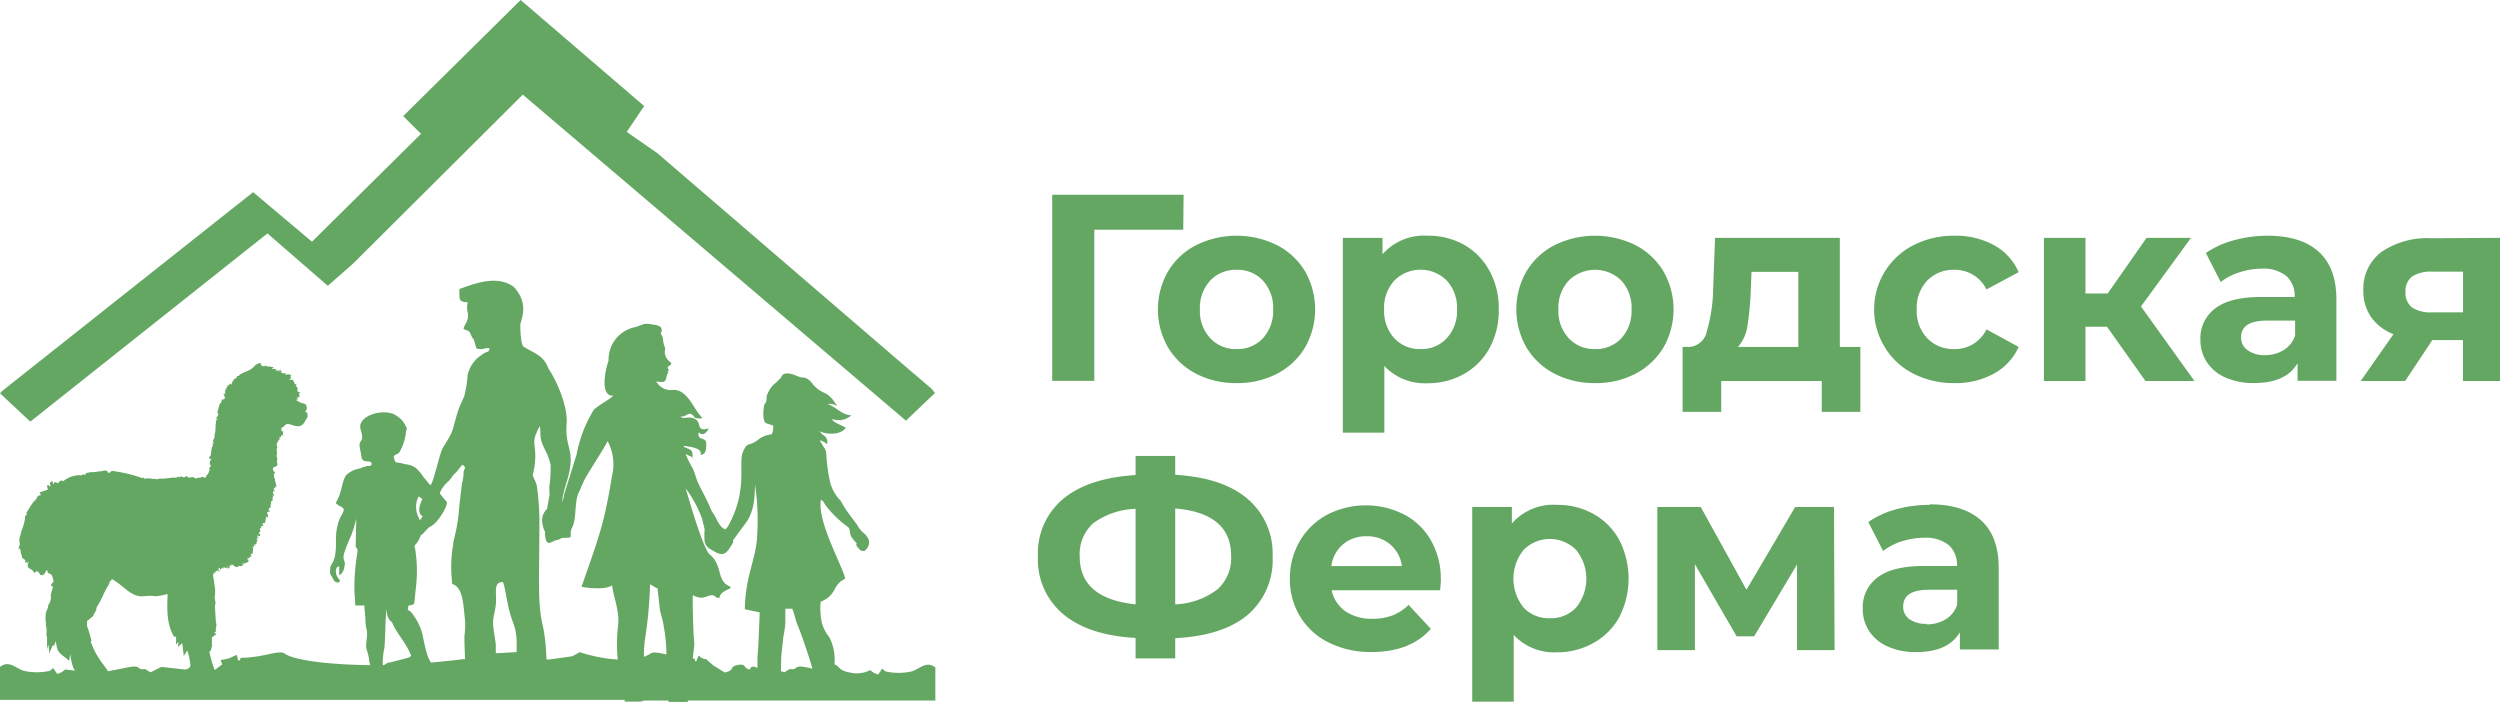
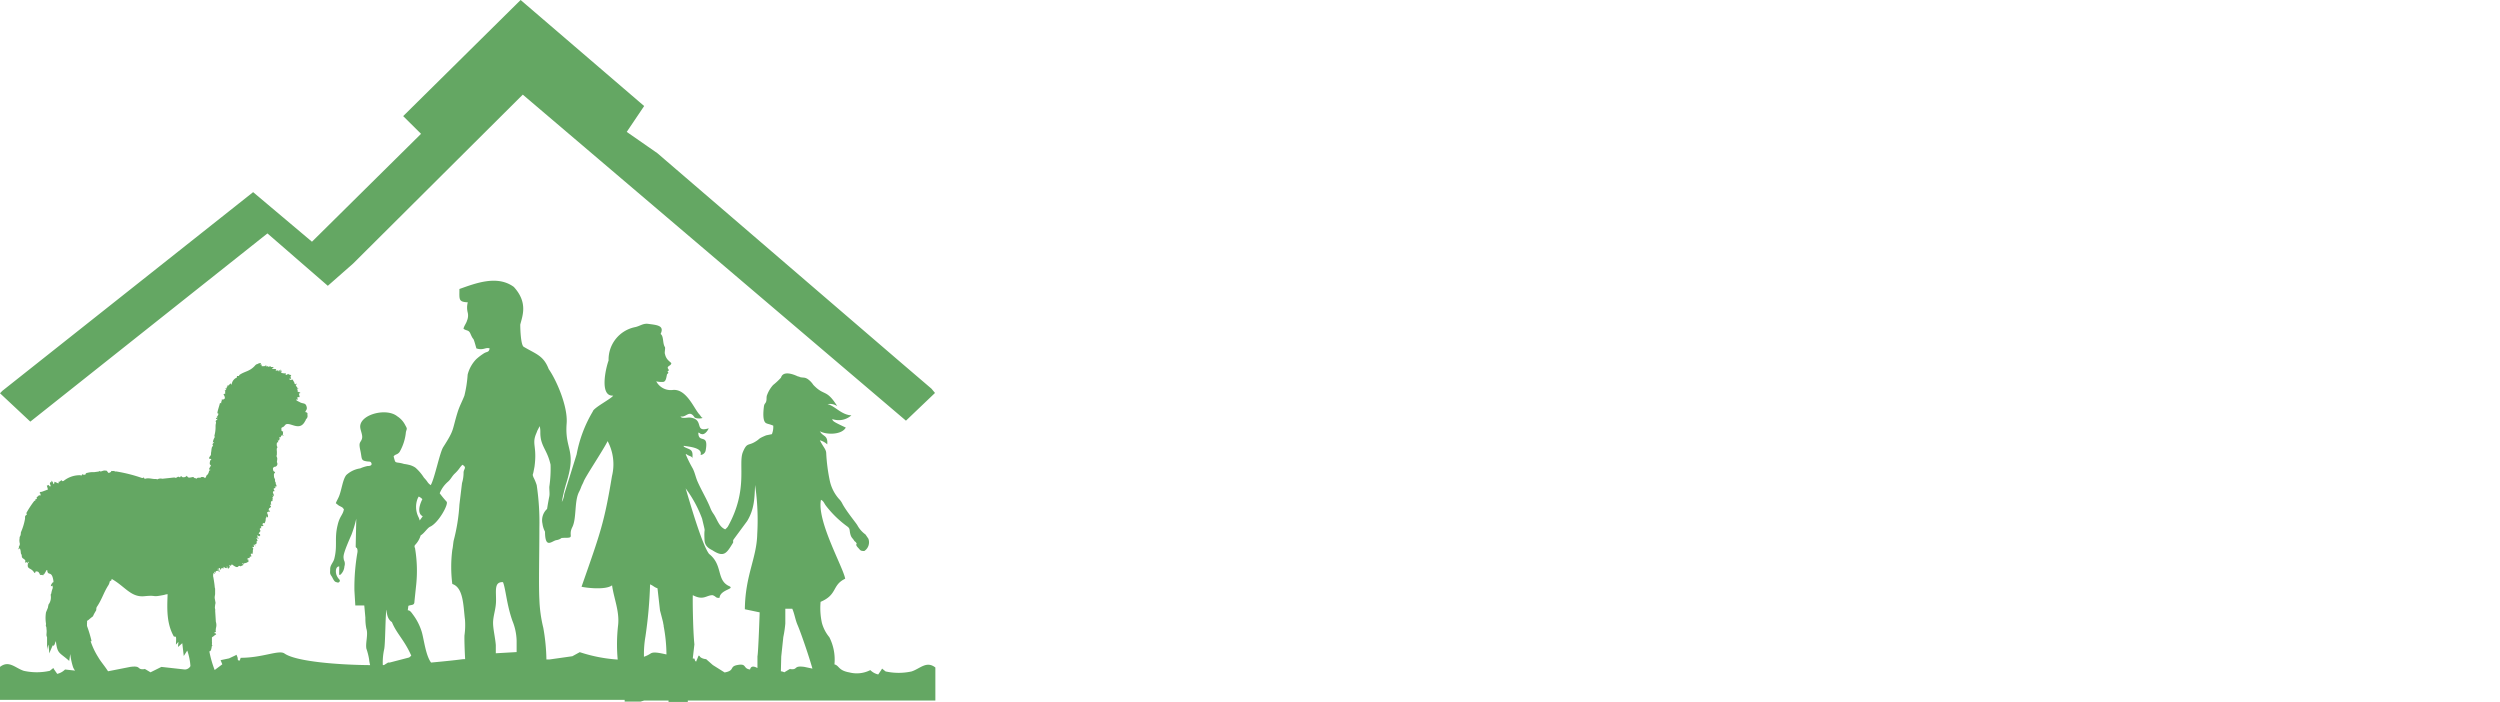
<svg xmlns="http://www.w3.org/2000/svg" viewBox="0 0 337.38 94.7">
  <defs>
    <style>.cls-1,.cls-2{fill:#64a763;}.cls-2{fill-rule:evenodd;}</style>
  </defs>
  <g id="Слой_2" data-name="Слой 2">
    <g id="Слой_1-2" data-name="Слой 1">
-       <path class="cls-1" d="M260,84.26a4.9,4.9,0,0,0,2.55-.67,3.61,3.61,0,0,0,1.58-2v-2h-3.84c-2.3,0-3.45.75-3.45,2.26a2,2,0,0,0,.84,1.71,3.82,3.82,0,0,0,2.32.63m.43-16.13c3,0,5.29.72,6.89,2.14s2.41,3.57,2.41,6.45v11h-5.24V85.33Q262.9,88,258.6,88a9,9,0,0,1-3.86-.76,5.74,5.74,0,0,1-2.5-2.08,5.47,5.47,0,0,1-.86-3,5,5,0,0,1,2-4.23q2-1.55,6.27-1.55h4.45A3.58,3.58,0,0,0,263,73.57a5,5,0,0,0-3.34-1,9.9,9.9,0,0,0-3,.48,8.07,8.07,0,0,0-2.53,1.31l-2-3.91a12.26,12.26,0,0,1,3.79-1.73A17.2,17.2,0,0,1,260.43,68.13ZM242.51,87.74V76.18l-5.78,9.69h-2.37l-5.63-9.73v11.6h-5.07V68.42h5.86l6.17,11.17,6.57-11.17h5.24l.08,19.32Zm-33.35-4.31A4.65,4.65,0,0,0,212.69,82a6.17,6.17,0,0,0,0-7.8,5,5,0,0,0-7.07,0,6.2,6.2,0,0,0,0,7.8A4.66,4.66,0,0,0,209.16,83.43Zm1-15.3a9.91,9.91,0,0,1,4.9,1.24,8.93,8.93,0,0,1,3.46,3.49,11.44,11.44,0,0,1,0,10.44A8.93,8.93,0,0,1,215,86.79a9.91,9.91,0,0,1-4.9,1.24,7.45,7.45,0,0,1-5.82-2.34v9h-5.6V68.42h5.35v2.23A7.42,7.42,0,0,1,210.13,68.13Zm-25.71,4.24a4.82,4.82,0,0,0-3.2,1.08,4.59,4.59,0,0,0-1.58,2.94h9.52a4.62,4.62,0,0,0-1.58-2.92A4.73,4.73,0,0,0,184.42,72.37Zm10,5.78c0,.07,0,.58-.11,1.51H179.71a4.6,4.6,0,0,0,1.87,2.84,6.2,6.2,0,0,0,3.66,1,7.42,7.42,0,0,0,2.68-.45,6.41,6.41,0,0,0,2.17-1.42l3,3.23q-2.73,3.13-8,3.13a12.58,12.58,0,0,1-5.78-1.28,9.32,9.32,0,0,1-3.88-3.54,9.69,9.69,0,0,1-1.36-5.13A10,10,0,0,1,175.42,73a9.43,9.43,0,0,1,3.7-3.55,11.4,11.4,0,0,1,10.4,0,8.85,8.85,0,0,1,3.6,3.5A10.36,10.36,0,0,1,194.44,78.15ZM145.71,75.1q0,5.67,7.54,6.46V68.67a10.23,10.23,0,0,0-5.69,1.92A5.59,5.59,0,0,0,145.71,75.1Zm12.89,6.46a10.09,10.09,0,0,0,5.67-2,5.65,5.65,0,0,0,1.87-4.55q0-5.75-7.54-6.39Zm13.14-6.46A9.72,9.72,0,0,1,168.35,83Q165,85.8,158.6,86.12v2.73h-5.35V86.09q-6.39-.36-9.78-3.22a9.59,9.59,0,0,1-3.4-7.77,9.54,9.54,0,0,1,3.4-7.77q3.39-2.82,9.78-3.22V61.53h5.35v2.55q6.36.36,9.75,3.23A9.67,9.67,0,0,1,171.74,75.1ZM328.26,36.66a4.7,4.7,0,0,0-2.71.64,2.4,2.4,0,0,0-.92,2.09,2.46,2.46,0,0,0,.88,2.1,4.46,4.46,0,0,0,2.68.66h4.2V36.66Zm9.12-4.56V51.42h-5V45.89h-4.13l-3.67,5.53h-6l4.42-6.32A6.67,6.67,0,0,1,320,42.82a6.13,6.13,0,0,1-1.06-3.61A6.18,6.18,0,0,1,321.38,34a11,11,0,0,1,6.77-1.85ZM305.6,47.93a4.89,4.89,0,0,0,2.55-.66,3.64,3.64,0,0,0,1.58-2v-2h-3.84c-2.3,0-3.45.75-3.45,2.26a2,2,0,0,0,.84,1.7A3.82,3.82,0,0,0,305.6,47.93ZM306,31.81q4.49,0,6.89,2.14t2.41,6.44v11h-5.24V49c-1,1.8-3,2.69-5.89,2.69a9.2,9.2,0,0,1-3.86-.75,5.81,5.81,0,0,1-2.5-2.08,5.47,5.47,0,0,1-.86-3,5,5,0,0,1,2-4.24q2-1.55,6.27-1.54h4.45a3.58,3.58,0,0,0-1.11-2.82,4.92,4.92,0,0,0-3.34-1,9.62,9.62,0,0,0-3,.49,8.07,8.07,0,0,0-2.53,1.31l-2-3.92a12.25,12.25,0,0,1,3.79-1.72A17.26,17.26,0,0,1,306,31.81ZM284.34,44.09h-2.9v7.33h-5.61V32.1h5.61v7.5h3l5.24-7.5h6l-6.75,9.26,7.22,10.06h-6.61ZM263.77,51.7a11.88,11.88,0,0,1-5.55-1.27,9.52,9.52,0,0,1-3.84-3.54,9.73,9.73,0,0,1,3.84-13.8,11.88,11.88,0,0,1,5.55-1.28,10.75,10.75,0,0,1,5.33,1.28,7.53,7.53,0,0,1,3.32,3.64l-4.34,2.33a4.75,4.75,0,0,0-4.35-2.65,4.91,4.91,0,0,0-3.62,1.43,5.3,5.3,0,0,0-1.44,3.92,5.28,5.28,0,0,0,1.44,3.91,4.88,4.88,0,0,0,3.62,1.44,4.71,4.71,0,0,0,4.35-2.66l4.34,2.37a7.69,7.69,0,0,1-3.32,3.59A10.65,10.65,0,0,1,263.77,51.7Zm-27.5-12.53a39.15,39.15,0,0,1-.45,4.81,5.44,5.44,0,0,1-1.28,2.84h8.15V36.69h-6.32Zm14.79,7.65v8.76h-5.21V51.42H232.28v4.16h-5.21V46.82h.79a2.58,2.58,0,0,0,2.48-2.12,22,22,0,0,0,.86-5.92l.25-6.68h16.84V46.82Zm-35.8.29a4.67,4.67,0,0,0,3.54-1.46,5.43,5.43,0,0,0,1.38-3.89,5.43,5.43,0,0,0-1.38-3.9,5.06,5.06,0,0,0-7.09,0,5.36,5.36,0,0,0-1.4,3.9,5.35,5.35,0,0,0,1.4,3.89A4.7,4.7,0,0,0,215.26,47.11Zm0,4.59a11.55,11.55,0,0,1-5.47-1.27A9.45,9.45,0,0,1,206,46.89a10.31,10.31,0,0,1,0-10.27,9.36,9.36,0,0,1,3.79-3.53,12.31,12.31,0,0,1,10.93,0,9.43,9.43,0,0,1,3.77,3.53,10.37,10.37,0,0,1,0,10.27,9.53,9.53,0,0,1-3.77,3.54A11.48,11.48,0,0,1,215.26,51.7Zm-23.55-4.59a4.66,4.66,0,0,0,3.53-1.46,5.43,5.43,0,0,0,1.39-3.89,5.44,5.44,0,0,0-1.39-3.9,5,5,0,0,0-7.07,0,5.43,5.43,0,0,0-1.38,3.9,5.43,5.43,0,0,0,1.38,3.89A4.67,4.67,0,0,0,191.71,47.11Zm1-15.3a9.81,9.81,0,0,1,4.9,1.24A8.91,8.91,0,0,1,201,36.53a10.52,10.52,0,0,1,1.26,5.23A10.48,10.48,0,0,1,201,47a8.84,8.84,0,0,1-3.46,3.48,9.81,9.81,0,0,1-4.9,1.24,7.48,7.48,0,0,1-5.82-2.33v9h-5.6V32.1h5.35v2.22A7.45,7.45,0,0,1,192.68,31.81Zm-25.82,15.3a4.67,4.67,0,0,0,3.54-1.46,5.43,5.43,0,0,0,1.38-3.89,5.43,5.43,0,0,0-1.38-3.9,4.66,4.66,0,0,0-3.54-1.45,4.73,4.73,0,0,0-3.56,1.45,5.4,5.4,0,0,0-1.4,3.9,5.39,5.39,0,0,0,1.4,3.89A4.74,4.74,0,0,0,166.86,47.11Zm0,4.59a11.59,11.59,0,0,1-5.48-1.27,9.43,9.43,0,0,1-3.78-3.54,10.31,10.31,0,0,1,0-10.27,9.4,9.4,0,0,1,3.78-3.53,12.33,12.33,0,0,1,10.94,0,9.43,9.43,0,0,1,3.77,3.53,10.37,10.37,0,0,1,0,10.27,9.53,9.53,0,0,1-3.77,3.54A11.51,11.51,0,0,1,166.86,51.7ZM159.68,31h-12l0,20.4H142V26.28h17.73Z" />
      <path class="cls-2" d="M70.26,0,54.41,15.67l2.41,2.39L42.1,32.62l-7.94-6.69L.31,52.75l-.15.16L0,53.07,4.09,56.9l32-25.4,8.15,7.07,3.41-3,22.9-22.8,51.71,44,3.92-3.74-.48-.58-4.42-3.78-32.57-28L84.58,17.8l2.35-3.49ZM5.42,77.42c0-.07,0,0-.06,0S5.41,77.53,5.42,77.42Zm28.09-1.88c0-.16,0-.12-.12-.15C33.43,75.52,33.41,75.48,33.51,75.54ZM25.7,89.89a.87.87,0,0,1-.76.46L21.78,90l-1.47.73-.7-.42c-.3-.09,0,0-.22,0-.95.07-.29-.52-1.81-.31l-3,.59c-.42-.67-1-1.33-1.3-1.86a9.84,9.84,0,0,1-1.05-2.2h.13a17.81,17.81,0,0,0-.62-2.06c0-.12,0-.25,0-.38h0a.72.72,0,0,0,0-.29l.23-.16c1-.87.23,0,1-1.26A1,1,0,0,0,13,82.1a.65.65,0,0,1,.13-.29c.65-1,.83-1.75,1.43-2.73a1.38,1.38,0,0,0,.25-.62,1.28,1.28,0,0,0,.19-.12c.08-.09,0,0,.06-.1l0-.12c1.79,1,2.6,2.52,4.42,2.34s.87.19,2.69-.18a1.63,1.63,0,0,1,.45-.09c-.07,1.92-.17,3.93.85,5.72h.22c.07.13.11,0,.05,1.09l.34-.39-.06.7.58-.51.2,1.73.47-.74A8.08,8.08,0,0,1,25.7,89.89Zm61.2-1.26,0-.43a13.88,13.88,0,0,1,.2-2.28,59.93,59.93,0,0,0,.63-7.06c.45.19.56.39,1,.53l.34,3c.13.48.29,1.1.41,1.58a3.51,3.51,0,0,0,.08.42l0,.1a21.3,21.3,0,0,1,.38,3.83c-1-.22-1.77-.39-2.15-.12A3.69,3.69,0,0,1,86.9,88.63ZM69.72,88c0-.76,0-1.34,0-1.53a7.55,7.55,0,0,0-.57-2.69c-.79-2.25-.89-4.27-1.27-5.22-1.21-.06-.92,1.15-.94,2.49,0,1.13-.39,2-.4,3,0,.84.29,2,.37,3,0,.26,0,.65,0,1.11Zm6.07-15.4a1.52,1.52,0,0,1-.69.29c-.62.09-1.54,1.28-1.55-1.14a3.12,3.12,0,0,1-.34-1.07,2.08,2.08,0,0,1,.62-2c.11-.72.23-1.34.3-1.69s0-.78,0-1.28a17,17,0,0,0,.17-3c-.39-1.72-1-2.17-1.29-3.39-.18-.93,0-1.07-.18-1.81l-.32.62c-.08.23-.11.29-.21.53-.51,1.34.19,1.65-.17,4.33l-.15.77c-.09.39-.13.23,0,.63a6.53,6.53,0,0,1,.45,1.08,34.13,34.13,0,0,1,.36,5.79c0,3.57-.11,7.64,0,9.64a18.72,18.72,0,0,0,.53,3.83A26.54,26.54,0,0,1,73.74,89l.39,0,3.11-.44,1-.55a20.62,20.62,0,0,0,5.12,1,22.56,22.56,0,0,1,.06-4.69c.19-1.85-.58-3.58-.82-5.33-.91.69-3.69.31-4.12.19,2.57-7.33,3.07-8.66,4.11-14.94A6.64,6.64,0,0,0,82,59.53c-.61,1.24-3,4.8-3.23,5.44-.12.31-.2.4-.32.7a5.08,5.08,0,0,1-.3.7c-.67,1.28-.31,3.57-.92,4.78s.44,1.45-1.12,1.43Zm29.59,18,.05-2,.28-2.63a14.75,14.75,0,0,0,.27-1.82c0-.7,0-1.32,0-2l.94,0c.32.74.4,1.48.72,2.21s1.38,3.7,2,5.87L108.56,90c-1.51-.21-.85.38-1.8.31-.23,0,.08-.12-.22,0l-.7.42S105.65,90.62,105.38,90.59ZM98.94,72.9c.1-.16.22-.31.34-.48l1.55-2.1c.93-1.54,1-2.93,1.07-4.87a32.58,32.58,0,0,1,.29,6.64c-.07,3.24-1.62,5.53-1.67,10.13l2,.42s-.18,5.41-.3,5.93l0,1.58c-.39-.2-.86-.37-1,.2-1-.13-.38-.86-1.73-.6-1.09.21-.28.74-1.7,1l-1.59-1-.91-.8c-.24,0-.8-.16-.87-.41,0-.06-.09,0-.13-.08a4.08,4.08,0,0,0-.18.43l-.12.27s0,.09-.07.13c-.19-.27,0,.2-.21-.42h-.22l.22-1.91c-.21-2-.25-6.51-.21-6.64,1.45.76,1.8,0,2.67,0,.54.2.36.39.93.36.1-1.17,2.27-1.18,1.22-1.62-1.65-.84-.75-2.83-2.63-4.31-1-1.33-2.67-7.23-3.16-8.84A16.1,16.1,0,0,1,94.75,70c.59,2.49.21.68.33,2.93.06,1,1,1.25,1.17,1.4,1.46.91,1.81.34,2.69-1.11ZM55.5,88.48c-.9-2.07-2-3-2.61-4.53-.8-.48-.69-1.77-.73-1.65-.16.47-.15,4.69-.32,5.34a8.38,8.38,0,0,0-.18,2.11h.16l.55-.34.23,0,2.61-.68A2.55,2.55,0,0,0,55.5,88.48Zm1.27-16.23A3.17,3.17,0,0,1,56,73.56a.31.31,0,0,0-.05.24c0,.18.05,0,.07.25a18.26,18.26,0,0,1,.12,5.11l-.21,2c0,.59-.39.41-.82.6l-.08.6c.31,0,.47.27.76.66a7.6,7.6,0,0,1,1.11,2.2c.31,1,.53,3.2,1.27,4.19l.05,0c4.49-.42,3.9-.45,4.55-.46-.07-1.35-.11-2.58-.09-3.19a10,10,0,0,0,.07-2.14c-.23-1.79-.18-4.32-1.71-4.81a18.13,18.13,0,0,1,0-4.61c.09-.37.11-.84.18-1.23A24.7,24.7,0,0,0,62,68.1l.35-2.91a4.82,4.82,0,0,0,.21-1.47c.06-.5.46-.62-.15-1-.4.37-.41.61-1.07,1.22-.35.34-.52.77-.9,1.08a4.06,4.06,0,0,0-1.1,1.55,14.33,14.33,0,0,0,.93,1.13c.31.32-1.12,2.93-2.27,3.4C57.62,71.33,57.22,72,56.77,72.25ZM57,67.36a1.67,1.67,0,0,0-.49-.35c-.09.12,0,0-.13.23a3.06,3.06,0,0,0,.12,2.59,2.83,2.83,0,0,1,.14.41l.41-.57C56.4,69.36,56.46,68.44,57,67.36ZM48.08,70a16.4,16.4,0,0,1-.64,2.14c-.37.84-.61,1.42-.77,1.84-.4,1.1-.32,1.2-.26,1.6a1.07,1.07,0,0,1,.07.85,1.66,1.66,0,0,1-.5,1.09c-.15.12-.18.08-.2,0s0-.53,0-1.08c-.55,0-.52.88-.32,1.27a1.55,1.55,0,0,0,.32.47c.1.14.13.23,0,.36s-.2.08-.46,0-.43-.57-.56-.76c-.3-.43-.2-.47-.2-1s.41-.85.55-1.36c.46-1.8,0-2.73.45-4.54.29-1.27.72-1.37.85-2.16-.31-.35-.11-.18-.54-.42a.88.88,0,0,1-.21-.12l-.34-.27c.07-.23.27-.55.41-.88.39-.93.5-2.28,1-2.92a3.53,3.53,0,0,1,1.88-.9h0a4.69,4.69,0,0,1,1-.32l.08,0s.67,0,.39-.47c-.11-.16-.27-.12-.45-.14-1-.12-.74-.32-1-1.48s0-1,.2-1.53-.25-1.22-.22-1.76c.1-1.63,3.58-2.49,5-1.33a3,3,0,0,1,1.07,1.18c.29.53.25.41.1.93A6.6,6.6,0,0,1,53.92,61c-.33.41-.54.25-.8.59.22.83.19.76.54.84a4.15,4.15,0,0,1,.86.18,5.12,5.12,0,0,1,.61.11,2.56,2.56,0,0,1,.93.39,6.11,6.11,0,0,1,1.15,1.35,4.87,4.87,0,0,1,.44.52,1.47,1.47,0,0,0,.48.49c.53-.91,1.21-4.4,1.69-5.14,1.54-2.41,1.15-2.13,1.91-4.62.27-.89.62-1.49.94-2.31a16.27,16.27,0,0,0,.44-2.84,4.63,4.63,0,0,1,1.16-2.09,7.46,7.46,0,0,1,.92-.71c.54-.39.76-.12.89-.74-.58-.2-.81.31-1.79,0-.56-2-.26-.72-.81-2-.24-.53-.47-.33-.93-.65.07-.39.38-.74.47-1.09a1.75,1.75,0,0,0,.11-1.06,2.72,2.72,0,0,1,0-1.42C61.84,40.74,62,40.39,62,39c2.18-.77,5.1-1.92,7.34-.28,1.94,2.12,1.16,3.92.87,5.09,0,.58.07,2.81.48,3,1.69,1,2.66,1.18,3.36,3,1,1.41,2.6,5,2.42,7.33-.28,3.61,1.36,3.47,0,7.91a22.26,22.26,0,0,0-.65,2.69,2.75,2.75,0,0,0,.33-1.07l1.67-5.36A17.44,17.44,0,0,1,80,55.53c.09-.5,2.52-1.73,2.75-2.14-1.89.13-1-3.72-.62-4.74a4.46,4.46,0,0,1,3.56-4.5c.67-.13,1.08-.55,1.82-.44,1.2.16,2.18.23,1.64,1.36.45.31.24,1.27.59,1.78.07.2-.09.74,0,.92.16.78.66,1,.86,1.24-.05.26-.22.3-.35.4-.28.21-.06.36,0,.5s-.18.19-.18.19l0,0c.23.28.09.22-.06.43-.11.63-.19.91-.45,1a2.8,2.8,0,0,1-1-.07,2.21,2.21,0,0,0,2.21,1.17c1.87-.22,2.91,2.56,3.61,3.29.15.15.28.47.45.46-.13.14-1,.12-1.11-.07-.72-1.09-1.11.1-1.88-.12.14.37.91.12,1.28.16,2,.22.48,2.08,2.52,1.45-.12.32-.52.86-.91.79s-.13-.12-.49-.21c0,1.56,1.42,0,1,2.36a.76.76,0,0,1-.7.66c.33-1-1.61-1.12-2.27-1.24l0,.11c.79.47,1.33.24,1.16,1.6,0-.29-.38-.31-.6-.45a2.79,2.79,0,0,0-.28-.16c0,.13.07.24.1.31a17,17,0,0,0,.84,1.66c.29.57.39,1.17.64,1.74.5,1.15,1.26,2.4,1.73,3.58a3.5,3.5,0,0,0,.44.81c.51.75.7,1.7,1.57,2.08a3,3,0,0,0,.31-.31l.06-.09c2.74-4.92,1.37-8.4,2-10,.55-1.33.71-.87,1.58-1.37s.31-.39,1.57-.92l.78-.16a2.58,2.58,0,0,0,.18-1.15,5.29,5.29,0,0,0-.61-.21,1.82,1.82,0,0,1-.35-.12c-.51-.27-.37-1.62-.31-2.16s.2-.42.31-.75,0-.62.14-.92a4.2,4.2,0,0,1,.8-1.32,9.12,9.12,0,0,0,1.07-1c.21-.75,1.13-.71,2.3-.15.16,0,.1,0,.25.08.43.11.6,0,1,.23l.09.06a2.89,2.89,0,0,1,.72.76c1.51,1.59,1.72.48,3.23,2.87a1.78,1.78,0,0,0-1.31-.27c1,.24,1.88,1.46,3.22,1.51a2.58,2.58,0,0,1-2.59.5c.09.28.06.33,1.83,1.15-.54,1-2.62,1-3.51.49l.17.24c.39.48.94.4.84,1.54a2.36,2.36,0,0,0-1-.55c.46.91.84,1.21.86,1.73a23.53,23.53,0,0,0,.49,3.76,5.42,5.42,0,0,0,1.23,2.42,2.38,2.38,0,0,1,.48.69c.59,1.07,1.78,2.49,2,2.86a3.71,3.71,0,0,0,1.1,1.25l.39.57a1.4,1.4,0,0,1-.55,1.66c-.57,0-.53-.12-.82-.42s-.32-.46-.2-.55c-.14-.32-.25-.27-.35-.43-.23-.38-.38-.36-.52-.9s0-.7-.39-1a14,14,0,0,1-2.92-2.84c-.24-.33-.28-.59-.65-.77-.57,2.88,3,9.09,3.27,10.65-1.82.87-1,2.14-3.32,3.12a9.35,9.35,0,0,0,.18,2.85,5.11,5.11,0,0,0,1,1.92,6.66,6.66,0,0,1,.69,3.67c.66.16.51.82,2,1.08a4,4,0,0,0,2.84-.31,2.19,2.19,0,0,0,1.07.59l.45-.66c0-.07.05-.09.08-.13l.11.1.35.28a8.18,8.18,0,0,0,3.52,0c1.15-.38,2-1.47,3.2-.53v4.46H92.82l0,.19H90.22v-.19h-3.3v0l-.47.14-2.15,0,0-.23H0V90c1.21-.94,2.05.15,3.21.53a8.14,8.14,0,0,0,3.51,0l.35-.28.12-.1s.06.06.07.13l.46.66a2.21,2.21,0,0,0,1.06-.59l1.35.15a1.85,1.85,0,0,1-.27-.47,9.1,9.1,0,0,1-.38-1.77l-.14.93C8,88,7.75,88.29,7.54,86.52c-.15.3-.14.53-.33.63,0,0-.06-.05-.1-.05l-.47,1.08c0-.39-.06-.79-.1-1.19a3.07,3.07,0,0,0-.19.76V86a1.12,1.12,0,0,1-.08-.28c0-.25.06-.5,0-.84,0-.12,0-.24-.06-.35s0-.19,0-.36a4.68,4.68,0,0,1,0-1.54L6.47,82a2.29,2.29,0,0,1,.07-.36c0-.1.11-.17.15-.28a1.63,1.63,0,0,0,.16-1c0-.2,0-.16.07-.26a2.73,2.73,0,0,1,.17-.66.46.46,0,0,0,0-.33c-.06-.22,0,0-.23,0a.71.71,0,0,1,.19-.42l.08-.11h0l.08,0a1.24,1.24,0,0,0,0-.18C7,76.91,6.47,77.79,6.38,77c0,0,0,0,0,0l0-.07c-.11,0-.08,0-.16.11s0,.06-.12.22-.08,0-.08.21h-.1c0,.11,0,0-.06.12s-.07,0-.2,0-.14,0-.2,0-.16-.21-.2-.28,0-.09-.19-.18l-.07,0c-.19-.12,0,.07-.23,0,0,.06,0,.33-.17.12-.4-.65-.94-.4-.85-1.08,0-.19,0-.1.12-.24l-.08-.18c0,.07,0,0,0,.1l-.11.13c-.11-.08,0,0-.11-.14a.34.34,0,0,1-.2.09c.09-.31.06-.32-.11-.46s-.29-.15-.32-.4a.58.58,0,0,0-.05-.26l0,0c-.11-.13-.06-.26-.12-.53a1.6,1.6,0,0,0-.08-.26c-.27.05,0,.07-.29.1.12-.12.15-.07.15-.27s0,0,.09-.26,0-.26,0-.41a1.38,1.38,0,0,1,0-.49c0-.45.15-.17.18-.85a7.83,7.83,0,0,0,.56-1.85c0-.43,0-.34.24-.55,0-.2-.14-.09,0-.32a12.42,12.42,0,0,1,1-1.51c.12-.08.12,0,.15-.1s0,0,0-.06,0-.08.06-.08,0,0,.17-.08c-.14-.17,0-.22.16-.34l.09-.11c.31,0-.06.11.24,0-.06-.23,0-.25-.16-.3.11-.16.07-.15.31-.17l.83-.31-.15-.54a.2.2,0,0,1,.17,0c.13,0-.1,0,.09-.08.07.1.08.25.24.19v-.14c0-.14,0,0-.06-.12s0-.13,0-.29c.13,0,0,0,.18,0,0,0,0-.12,0-.12s0,0,0-.1a.7.7,0,0,1,.24.36c.08.19,0,.07.11.11l.07-.32s0,0,0,0l.52.23C8,65,7.78,65,8,65S7.79,65,8,65c0,0,0,0,.05,0l.23-.2c.13.08.09.2.32.09a3.48,3.48,0,0,1,2.16-.76c.2,0,.29.16.31-.16l.06.05h0c.12.09.09,0,.39.06V64l.07-.1c.1-.09.1-.07.25-.1a2.7,2.7,0,0,1,.84-.08l.53-.07c.25,0,0,0,.18-.09.25.16.41-.05.71-.06s.1,0,.19.06a0,0,0,0,1,0,0l0-.06s0,0,0,0c.32.11,0,0,.39.34.33-.17.27-.1.35-.29a1,1,0,0,0,.37,0c.09,0,0,.12.26.07a20.59,20.59,0,0,1,3.52.89.44.44,0,0,0,.22-.08.74.74,0,0,1,.13.21c.41-.2,1,0,1.29,0a1.8,1.8,0,0,0,.21,0c.17,0,0,0,.19.06a.9.9,0,0,1,.68-.09l1.58-.17c.2,0,.21.06.25.06l.29-.16c.06,0,0,0,.1,0s0-.05,0,0,0-.06,0,0,0,0,.15.07-.06,0,.11-.11.14.12.34.11a.61.61,0,0,0,.5-.21c.14.29.25.29.68.2.27-.06.18,0,.32.09s.18,0,.32.12l.12-.17c0,.09,0,0,.05.08l.06-.05c.14-.06,0,0,.21,0s0-.09.31-.1.18.1.31.1h0c.09,0,.08,0,.13.06,0-.27,0,0,.07-.16s-.08-.06.2-.32a.89.89,0,0,0,.21-.54c.12-.08.13.1.15-.08s0,0-.15-.07a1,1,0,0,1,.05-.18l.09-.16c.11-.18.08-.09.11-.27-.19,0-.17-.24-.12-.48s.11-.11.18-.31c-.09-.06-.16,0-.27-.07s.1-.32.18-.44,0-.17.09-.57a2.46,2.46,0,0,1,.1-.59l.14-.11c-.05-.17-.12-.07-.06-.25s0,0,.13-.18,0,0,0-.12l-.11.12a1.66,1.66,0,0,1,.23-.7c.11-.27-.06,0,0-.32a4.24,4.24,0,0,0,.14-1.18c0-.5.14-.41,0-.73l.28-.28c-.11-.07,0,0-.14,0l-.09,0c0-.15.11-.16.21-.24a.32.32,0,0,1-.1-.17l.14.06c0-.26,0-.12.11-.33l-.16-.1c0-.31.27-1,.34-1.36.06,0,.05,0,.17,0-.06-.17.11.12,0,0l0,0c-.08-.09,0,.07,0-.06s.06-.19.08-.29a1,1,0,0,1,0-.15c.21,0,.05.09.23,0a1.33,1.33,0,0,0,.19-.14.79.79,0,0,0-.19-.52.33.33,0,0,1,.11-.1c.07,0,0,0,.07,0l.05.07a2.88,2.88,0,0,1,0-.33c0-.24,0-.08-.07-.25a.33.33,0,0,1,.17.06h0c-.1-.25.21,0-.07-.26.1-.08,0-.08.18,0v-.23l.07,0c.06-.33.12-.2.19-.13,0-.16.1-.16.21-.26a.57.57,0,0,0,.08-.09c.07.13,0,.1.11.21a1.17,1.17,0,0,1,.54-.9s.22,0,.17-.29c.11,0,.15,0,.24,0s0-.08.19-.2l0,0c.66-.43,1.26-.42,1.93-1.11.11-.12.22-.27.38-.29L35,49c.12.05,0,0,.21,0,0,.11,0,.07-.08.19.15,0,.07,0,.18,0l0,.23c.14,0,.12,0,.22,0s0,0,.12,0,.05-.06.29-.1c0,.13,0,.06-.09.18.12-.05.12,0,.16-.13.31.23.24.06.47.08s-.08.08.2.08a.75.75,0,0,1,.15,0c.09,0,.06,0,.12,0s-.19.1-.23.27a1.11,1.11,0,0,1,.37,0c.16,0,.14,0,.21.18l-.18.06c.27,0,.13,0,.38-.06l.12.14c.12-.19,0,.18,0-.07,0-.07,0-.07.07-.11s0,.09.12.24c.1-.09,0,0,0-.06s0,0,0,0l.09-.28c.07.16.06.26.11.38l-.13.11,0,0c.1,0,0,0,.12,0a2.4,2.4,0,0,0,.6.06.47.47,0,0,1-.08.19c.31,0,.17,0,.36-.13.17.18.29.06.42.23a.48.48,0,0,1-.12.17c0,.07,0,0,.05.06l.07.19a.59.59,0,0,1-.28,0c.13.29.29.09.53.15l0,0c0,.07,0,.13.11.26s0,.24.21.35c.23-.08-.18.13.07-.06,0,0,0,0,.07-.05,0,.13,0,.16-.1.27l.19.26c.1.16.07.11.23.18l-.28,0c.08.15.07,0,.11.15s0,0,0,.23c.15.08.2.06.32.13s0,.08-.08.13h-.07a0,0,0,0,0,0,0,4.31,4.31,0,0,1,.11.49c-.53,0-.22.08-.28.36-.11,0-.11-.08-.21,0,.12.17.34.22.52.33.44.26.83,0,.94.76,0,.3-.12.28-.21.56.14.07.16,0,.3.17a1,1,0,0,0,0,.27,1.21,1.21,0,0,1,0,.14.94.94,0,0,1,0,.09.91.91,0,0,1-.19.3s0,0-.05.07a.11.11,0,0,1,0,0c0,.06,0,.09-.06.14-.68,1.42-1.82.34-2.47.45-.23,0-.3.26-.49.37s-.2.06-.26.18,0,0,0,.07l0,.07s0,0,0,.07v.05c0,.14.12.15.21.21s0,0,0,.09l0,.17c0,.08,0,0,0,.08s-.14,0,0,.11.07-.08.13.07c-.16,0-.2-.06-.32,0s-.08.2-.14.3c0-.1.08-.08-.16-.07,0,.14,0,.14.14.24l-.13-.05c0,.18,0,.17-.09.27-.21-.05,0,0-.15-.13.09.21,0,.2.11.33-.14.05-.22,0-.23.28a.58.58,0,0,0,.11.42l0,0c-.19.14-.08.52-.09.7a.58.58,0,0,0,0,.19c0,.16-.1.28,0,.45s0,.49,0,.68A.4.4,0,0,1,37,63l-.16.16,0,0a.88.88,0,0,0,.05.37c0,.07.16.12.22.18s-.1.14-.13.26,0,.24,0,.36.08.21.13.38,0,0,0,.13,0-.16,0,.05.07,0,.1.31.06.15.09.25,0,0,0,.22l-.24,0,.15.19s0,0,0,0-.12,0-.24.06.07.23.08.37c-.16,0-.06,0-.22,0,.12.1,0,.06,0,.14s.09.27.16.45c-.1.06-.06,0-.25,0l.16.14-.09.06-.06.06c.16.24-.09.27.06.48-.18,0-.23,0-.25.18s0,.14.07.28c-.13,0-.14,0-.2.16h0c.14,0,.09,0,.14.18-.2.14-.31.15-.31.45.13.07.14,0,.19.17-.24,0-.27,0-.42.14l.13.35v0l0,0v0l0,.32c-.08-.08,0,0-.11-.08s-.23-.07-.09.1c-.27.26.07,0-.25.76a.17.17,0,0,0-.22,0l0,0-.09.11c.08.11.12.08.15.22-.22.14-.1-.1-.27.06s0,.13,0,.26a.58.58,0,0,1-.19,0c-.06.19,0,.24.08.38-.09.12-.06,0-.09.08l-.1.15c-.18.3.08.06.12.25s0,.1-.14.26c-.18-.25-.43-.07-.13,0-.16.1-.1,0-.14.13.14,0,.2,0,.19.21a.34.34,0,0,0-.29-.11c0,.12,0,0,.07.09l.1.26a.38.38,0,0,1-.18.09c.05,0,.05,0,.06.11a.31.31,0,0,1-.11.27l-.12,0a2.06,2.06,0,0,1,.05.38l0-.05a.73.73,0,0,0-.18-.32c-.08.13,0,.2,0,.35-.19,0-.09,0-.26,0,0,0,.16.18.16.19s-.06.33-.07.35.05.13,0,.23l-.07.05s0,0,0,0,0,0,0,0a.53.53,0,0,1,.12.1c-.15,0-.08,0-.19,0s-.08-.06-.11,0,0,.2.05.24c.07.25,0,.08-.05.1l0,0h0c-.13.09.07.08-.17.06v.18c-.17,0,0,0-.13,0h0c-.26,0,.1.06-.23.06a.38.38,0,0,0,.08.12c0,.07,0,.09,0,.08s0,0,0,0,0,0,.12.07,0,0,.05.08A.81.81,0,0,1,33,76l-.08.07c-.1.06-.1-.08-.27,0,.09.12.09,0,.23.16l-.43.2c-.45-.29-.09.57-1.19-.3l0,.11c-.12.06,0,0-.13.13l0,0s0-.07-.19-.09c0,.21,0,0,.06.17s.07.12,0,.18a.35.35,0,0,0-.07-.12s0,0,0,0l-.06.22s0,0,0,0c-.26,0-.11-.22-.26-.32,0,.07,0,.11,0,.17a.24.24,0,0,0,0,.09l0,0s0,0,0,0c-.36,0-.28-.16-.45-.17,0,.12.06.1,0,.21s0-.1-.13,0c-.07-.14,0-.06-.1-.07-.37.59-.05,0-.41,0a4.13,4.13,0,0,0,.1.44l0,.12c-.26-.13-.06-.31-.19-.49-.11.14,0,.14,0,.3,0,0,0,0-.08,0s.1,0-.09.06.18-.07-.14,0a1.62,1.62,0,0,0,0,.23c0,.16,0,0,0,.11l0,.06v.14s0-.12,0-.16a.66.66,0,0,0,0-.11L29,77.16s-.08,0-.07.12,0,0,.08.1c-.1.07,0-.11-.08.07-.08-.14,0,0-.15-.11,0,.29-.05.4,0,.5h0s.16.86.2,1.39a1,1,0,0,0,.05.21c0,.09,0,0,0,.07s0-.13,0,.07l0,.13c0,.21,0,0,0,.42,0,.19-.08.35-.05.63l.11.61A3.29,3.29,0,0,0,29,82c0,.1.05.25.05.31a1.48,1.48,0,0,0,0,.3l.08,1.3a1.43,1.43,0,0,1,0,.89.51.51,0,0,1,0,.14l0,0c-.07.13,0,.13,0,.29s-.16,0-.19.17c.14.22.16-.1.23.22l-.23.12c.08,0-.15.14-.34.27,0,.06,0,.12,0,.18s0,.29,0,.46a.35.35,0,0,1,0,.2.19.19,0,0,1,0,.09s0,.09,0,.14l.12.09h-.13c-.05.39-.13.72-.29.72h-.05a14.36,14.36,0,0,0,.72,2.53L30,89.65l-.23-.56,1.14-.24.87-.41.13-.08a3.75,3.75,0,0,1,.17.43s0,.52.13.27c0,0,0,.09.06.13.19-.27,0,.2.21-.42,3,0,5.16-1.11,5.91-.58,1.59,1.11,7.43,1.54,11.56,1.57a4.88,4.88,0,0,1-.14-.79,8.75,8.75,0,0,0-.37-1.45c-.13-.81.27-1.89,0-2.69a6.78,6.78,0,0,1-.13-1.46l-.15-1.66-1.21,0-.12-2a27.66,27.66,0,0,1,.39-5.07,1.19,1.19,0,0,0,0-.53c-.09-.31-.17-.07-.22-.36ZM5.86,77.49c-.05-.1,0,0-.09-.06C5.8,77.54,5.73,77.48,5.86,77.49Z" />
    </g>
  </g>
</svg>